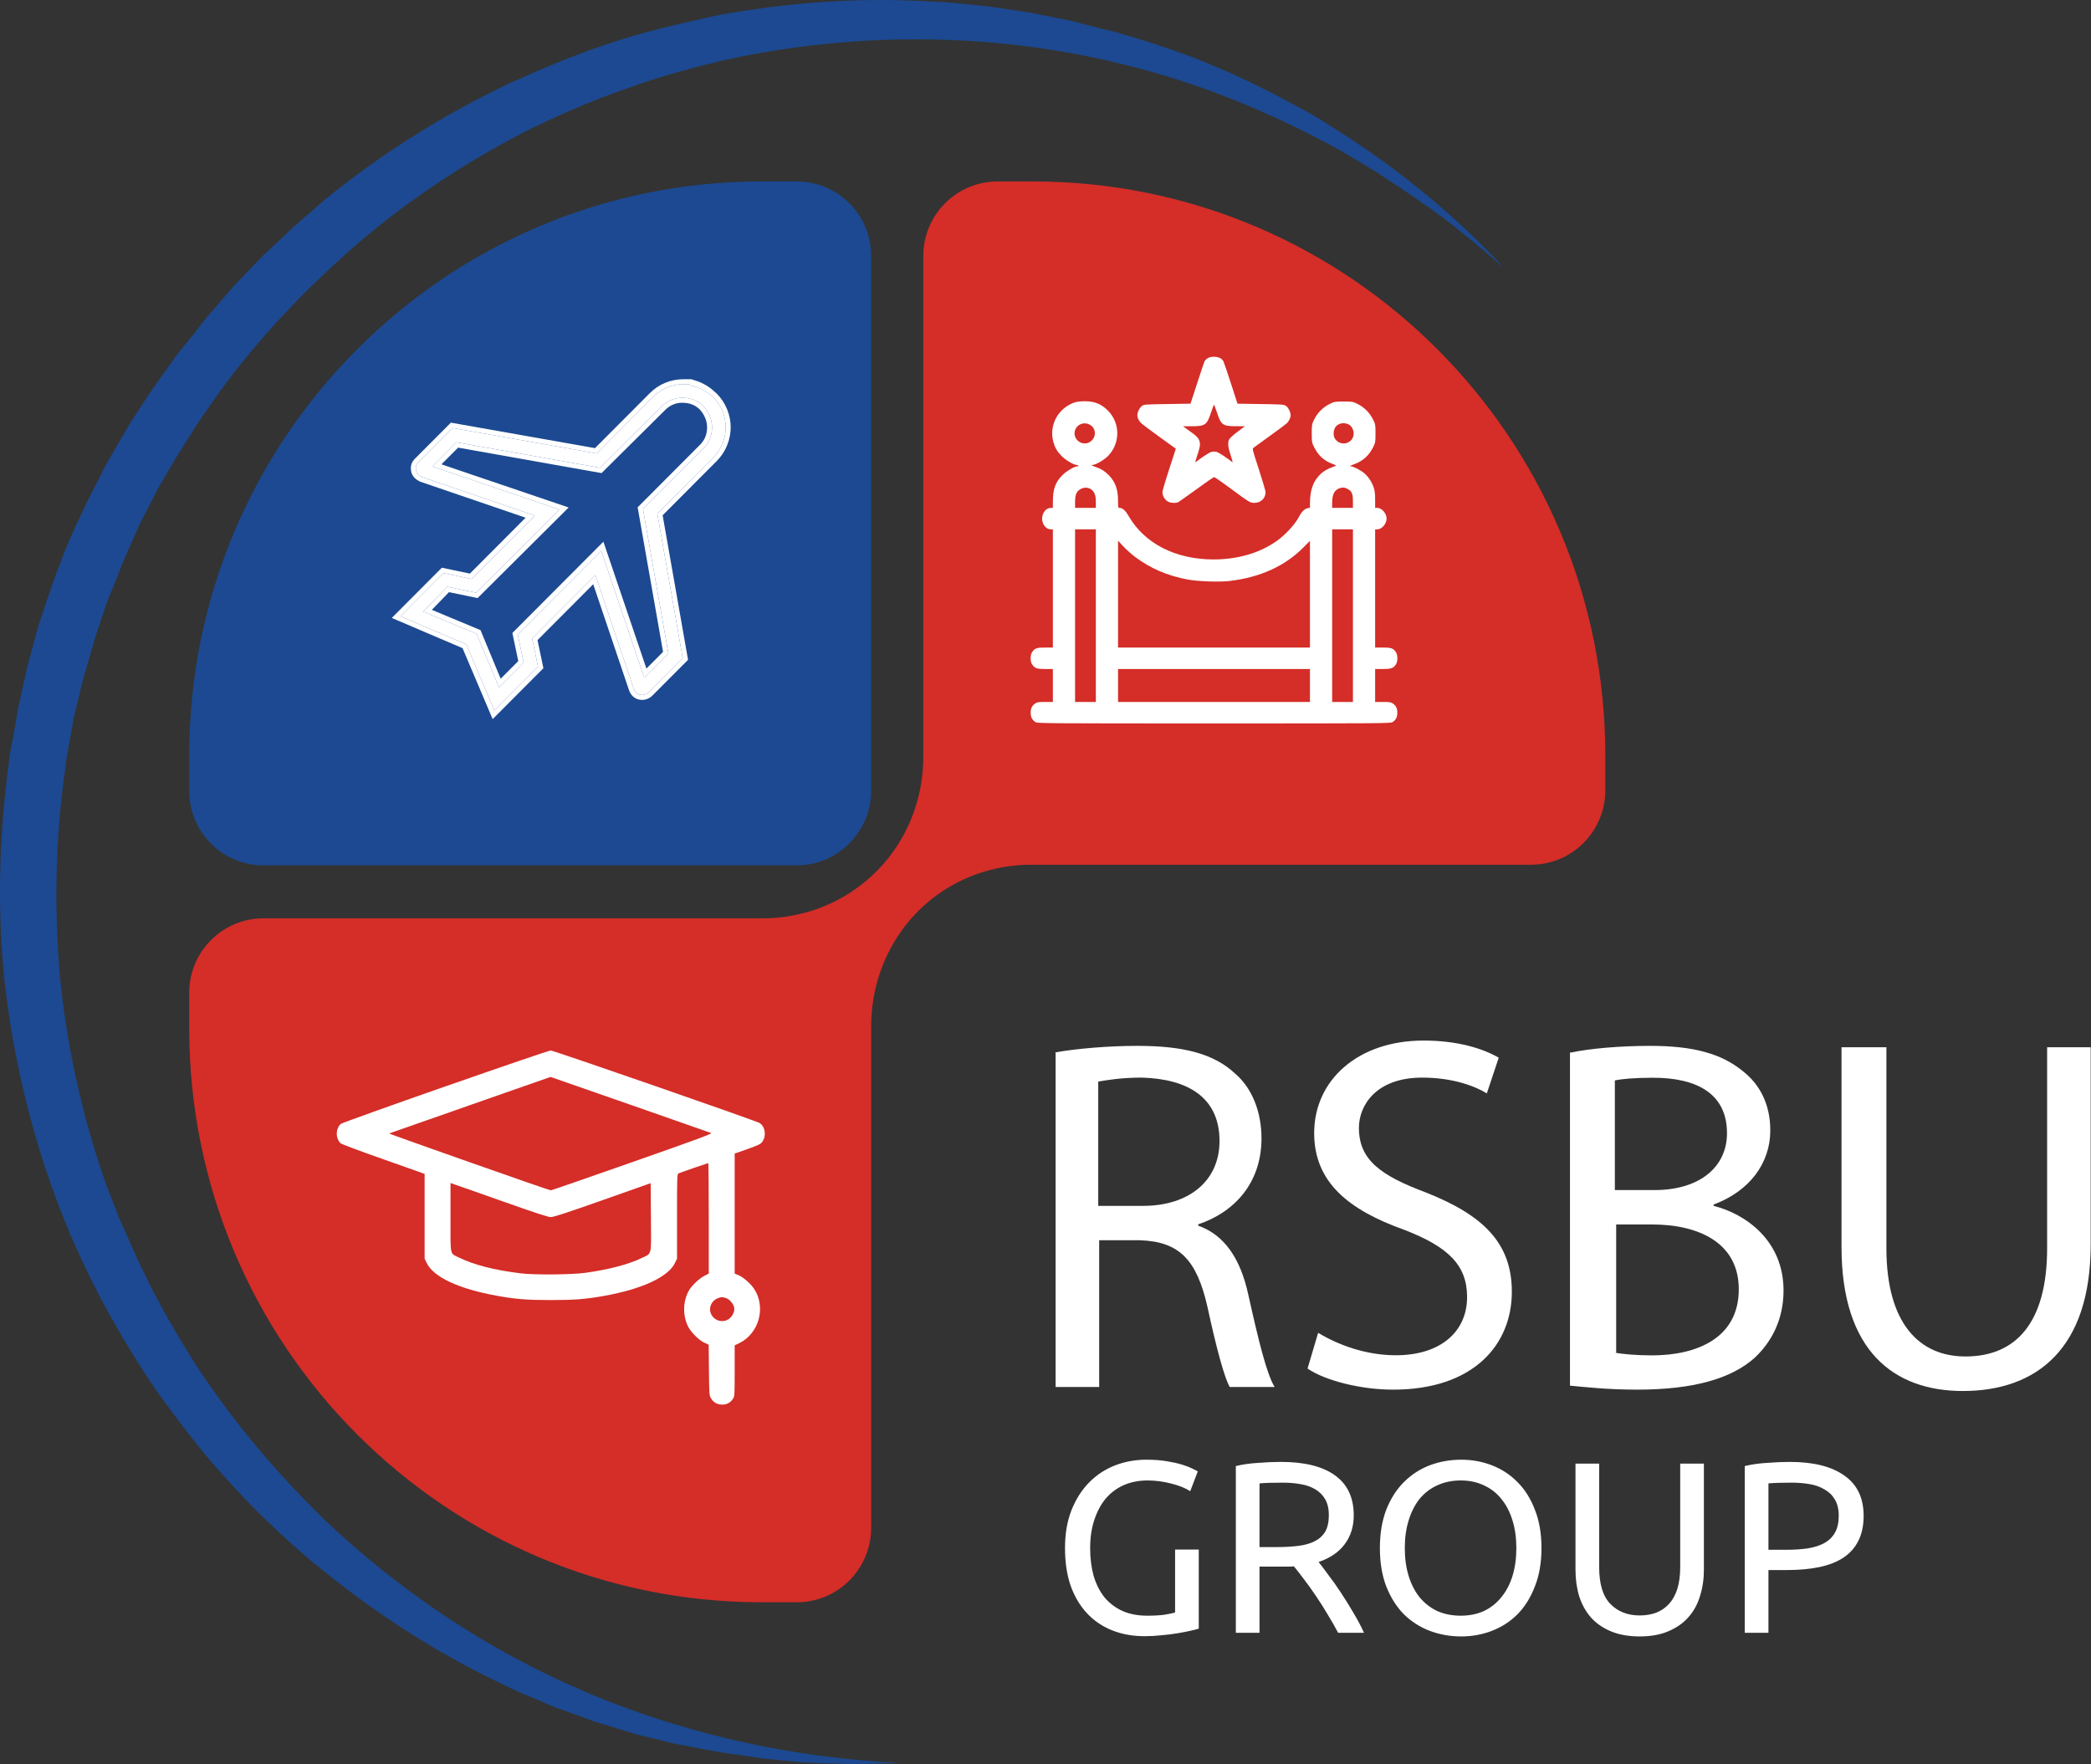
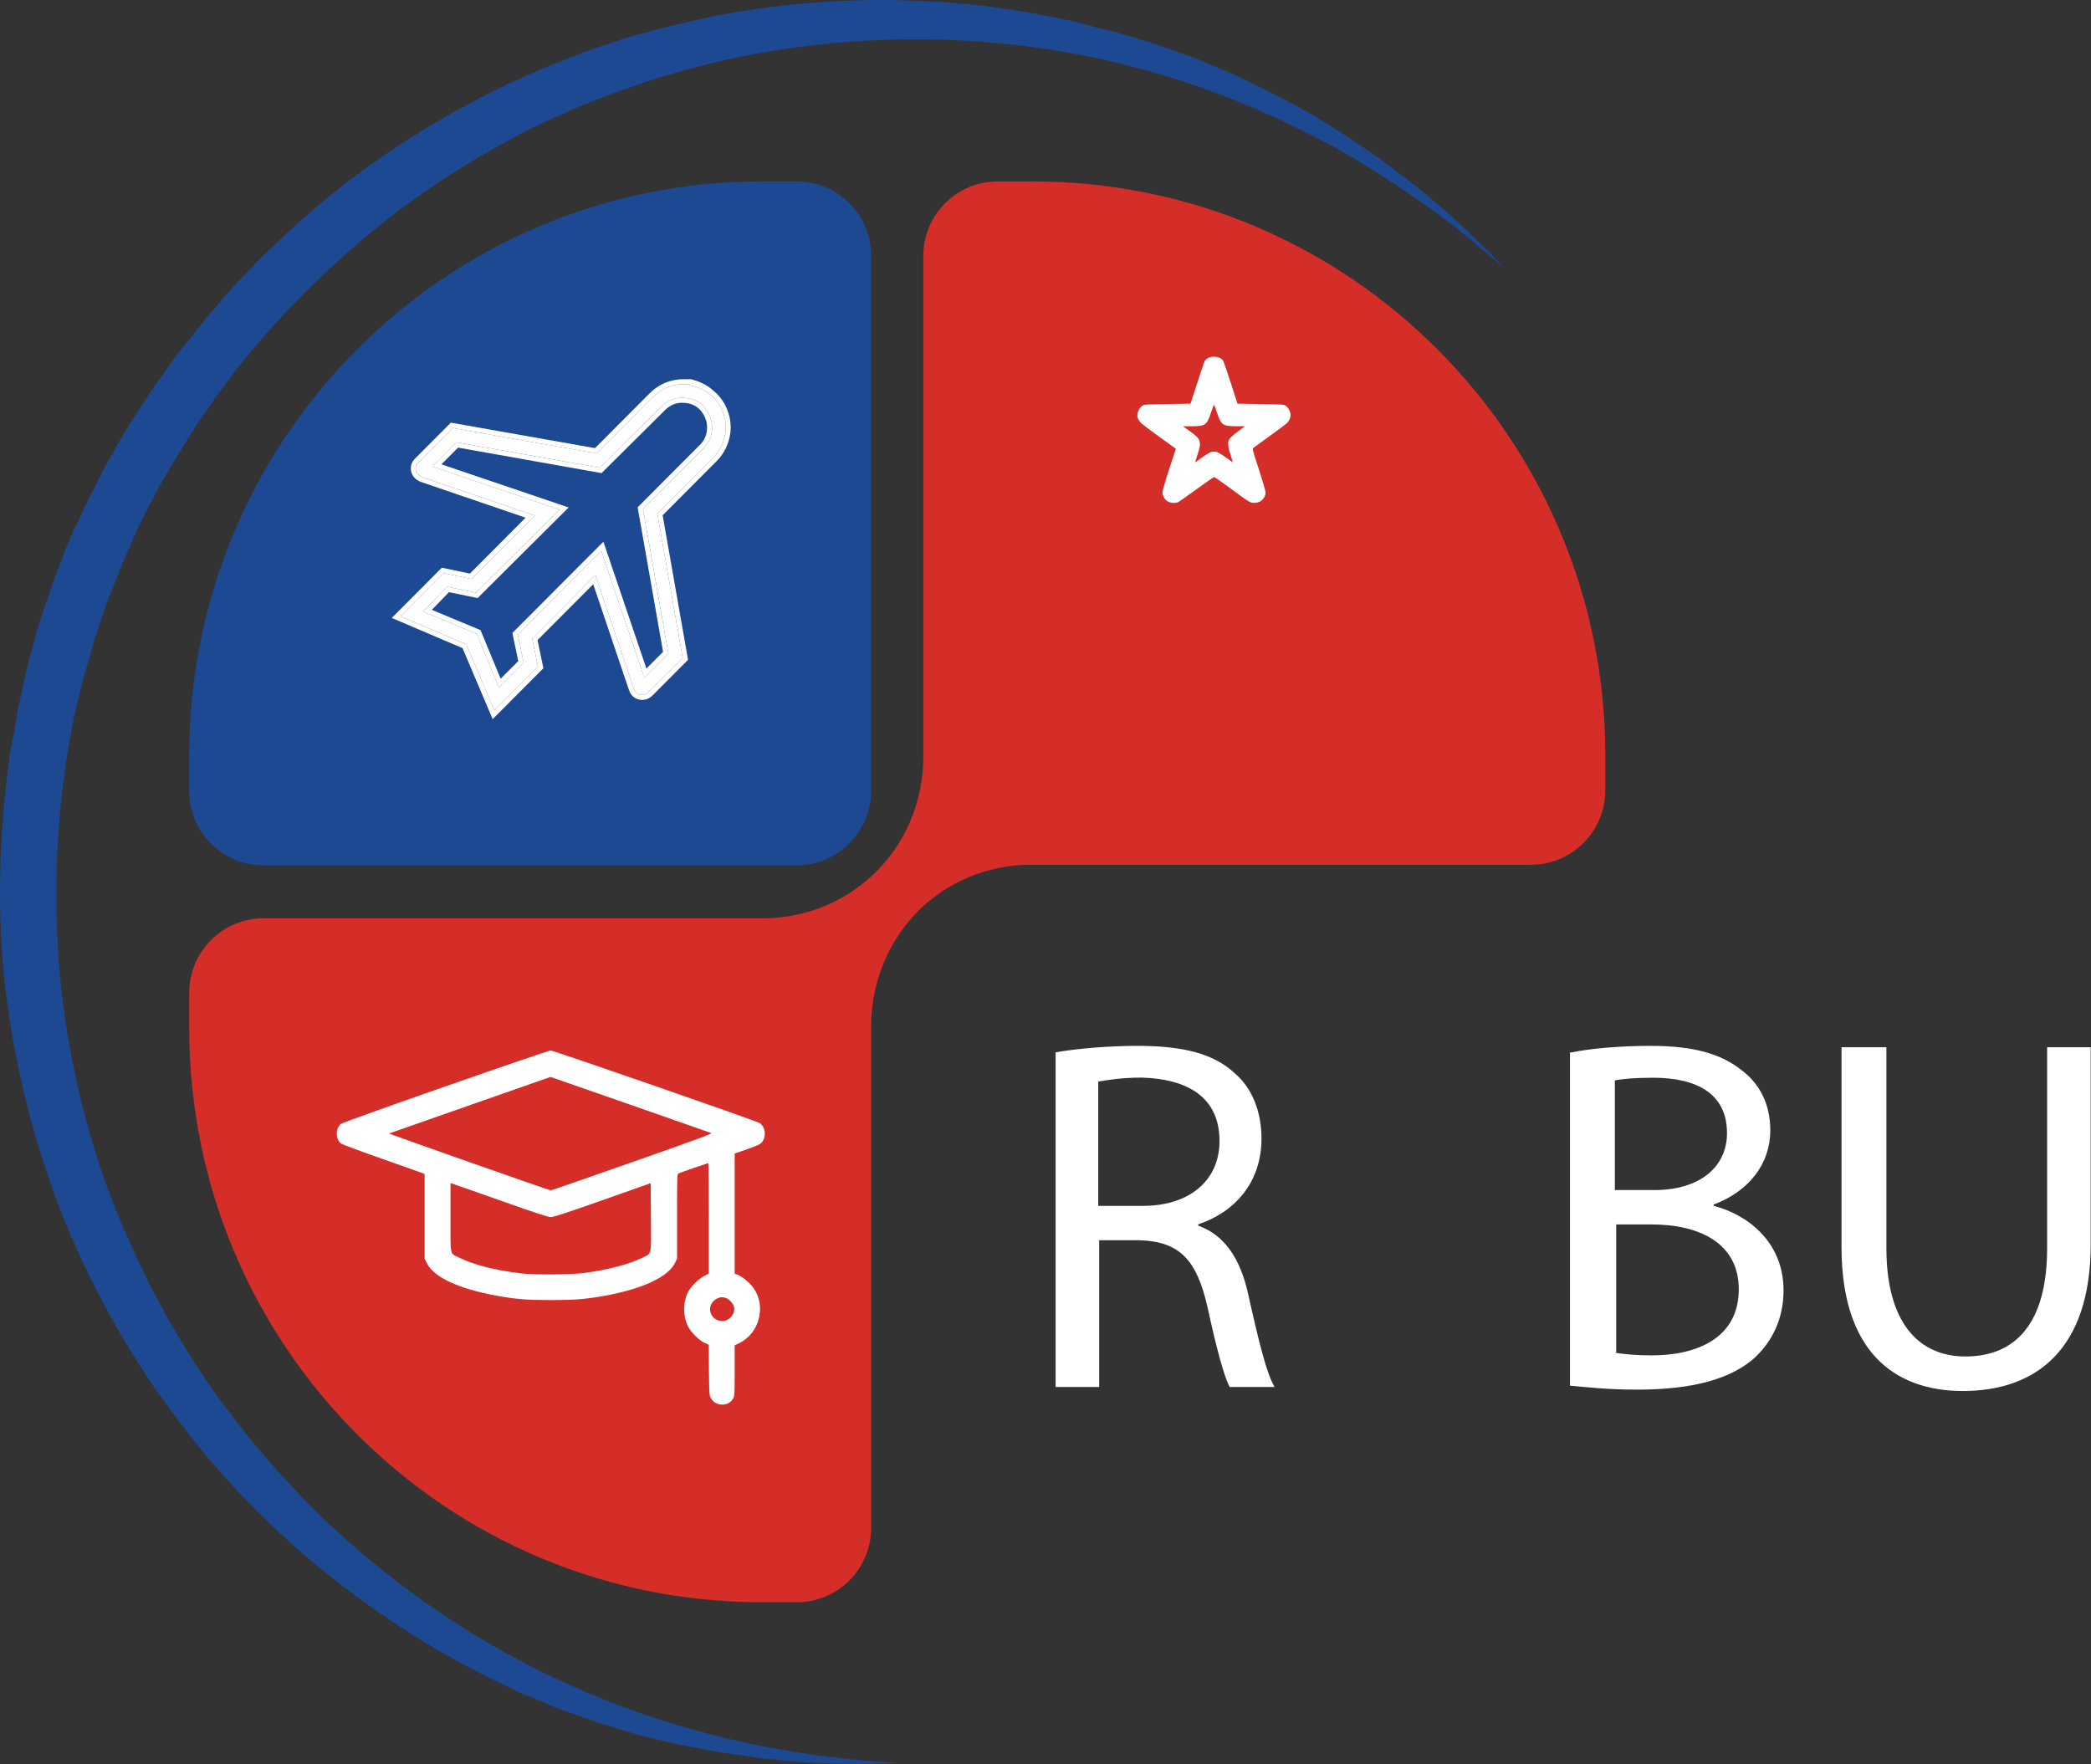
<svg xmlns="http://www.w3.org/2000/svg" width="211" height="178" viewBox="0 0 211 178" fill="none">
  <rect x="0" y="0" width="211" height="178" fill="#333333" stroke="none" />
  <path d="M80.409 87.323H26.592C22.449 87.323 19.093 83.957 19.093 79.802V76.237C19.093 44.238 44.947 18.309 76.855 18.309H80.409C84.552 18.309 87.909 21.675 87.909 25.83V79.802C87.909 83.891 84.552 87.323 80.409 87.323Z" fill="#1C4991" />
  <path d="M90.539 177.913C88.761 177.913 86.984 178.045 85.147 177.979C83.37 177.913 81.526 177.913 79.755 177.714L77.059 177.449L74.364 177.051C72.586 176.853 70.809 176.455 69.031 176.13C68.113 175.998 67.254 175.733 66.402 175.534C65.549 175.335 64.624 175.136 63.772 174.871L61.208 174.083L59.894 173.685L58.645 173.221L56.081 172.3C55.229 171.969 54.436 171.571 53.583 171.247C51.872 170.584 50.293 169.729 48.648 168.941C42.133 165.641 36.081 161.486 30.491 156.735C27.729 154.296 25.099 151.785 22.661 149.015C20.163 146.311 17.989 143.343 15.816 140.374C11.673 134.304 8.184 127.77 5.62 120.846C3.057 113.921 1.345 106.659 0.486 99.27C-0.3 91.882 -0.108 84.427 0.883 77.098C0.949 76.177 1.147 75.249 1.345 74.328L1.808 71.558L2.403 68.855C2.601 67.933 2.799 67.072 3.063 66.151L3.79 63.447C4.054 62.526 4.385 61.665 4.642 60.81C4.973 59.955 5.237 59.028 5.561 58.173L6.545 55.602C6.876 54.747 7.272 53.885 7.662 53.031L8.845 50.526L10.094 48.087C10.49 47.232 10.946 46.437 11.409 45.649L12.789 43.276C13.252 42.488 13.774 41.693 14.303 40.904C15.287 39.321 16.41 37.869 17.461 36.352C17.989 35.563 18.578 34.901 19.172 34.172C19.767 33.443 20.289 32.721 20.884 31.992C22.132 30.607 23.249 29.155 24.57 27.837L26.48 25.855L28.522 23.94C29.837 22.622 31.284 21.502 32.664 20.243C38.386 15.558 44.703 11.602 51.35 8.435C54.707 6.917 58.129 5.466 61.611 4.346C65.1 3.16 68.714 2.365 72.269 1.576C79.484 0.231 86.852 -0.299 94.159 0.165C95.078 0.165 96.003 0.297 96.921 0.363L99.617 0.629L102.313 1.026C103.231 1.159 104.09 1.291 105.009 1.49L107.705 2.02C108.623 2.219 109.482 2.484 110.334 2.683C111.187 2.948 112.112 3.08 112.964 3.345L115.594 4.134C116.446 4.399 117.305 4.73 118.157 4.989L120.721 5.91L123.219 6.963L124.468 7.494C124.864 7.692 125.254 7.891 125.716 8.09L128.148 9.276C128.934 9.674 129.727 10.131 130.513 10.528C132.159 11.383 133.672 12.311 135.185 13.298C141.303 17.188 146.893 21.807 151.763 27.022C149.067 24.716 146.305 22.337 143.338 20.355C141.891 19.302 140.378 18.374 138.931 17.387C138.204 16.923 137.418 16.466 136.632 16.002C135.845 15.538 135.119 15.081 134.332 14.683C128.082 11.317 121.501 8.613 114.662 6.831C101.243 3.266 86.832 3.067 73.214 6.042C69.857 6.831 66.435 7.759 63.217 8.945C59.926 10.065 56.768 11.45 53.61 12.967C47.359 16.134 41.505 19.958 36.239 24.451C30.973 29.003 26.176 34.019 22.093 39.625C21.108 41.077 20.051 42.461 19.199 43.913C18.736 44.642 18.28 45.364 17.818 46.093L16.503 48.339C16.04 49.068 15.65 49.856 15.254 50.645L14.071 52.951L13.021 55.323C12.69 56.112 12.294 56.907 12.036 57.696L11.052 60.134C10.721 60.923 10.457 61.784 10.199 62.573C9.935 63.361 9.605 64.223 9.413 65.011L8.686 67.516C8.422 68.371 8.224 69.166 8.025 70.021L7.431 72.526L6.968 75.097C6.836 75.951 6.638 76.813 6.572 77.668C5.587 84.533 5.455 91.524 6.043 98.448C6.704 105.373 8.217 112.238 10.45 118.772C10.715 119.56 11.045 120.422 11.369 121.21C11.699 121.999 11.963 122.86 12.353 123.649C13.08 125.233 13.734 126.883 14.527 128.4C14.924 129.189 15.254 129.984 15.71 130.772L16.959 133.078L17.619 134.198L18.28 135.318L19.661 137.564C23.48 143.435 28.019 148.783 33.081 153.667C38.215 158.484 43.871 162.705 49.989 166.204C56.108 169.703 62.688 172.473 69.461 174.388C76.306 176.369 83.343 177.489 90.512 177.886L90.539 177.913Z" fill="#1C4991" />
  <path d="M104.222 18.309H100.668C96.525 18.309 93.168 21.675 93.168 25.83V76.37C93.168 81.585 90.737 86.528 86.521 89.563C86.323 89.695 86.059 89.894 85.861 90.027C83.231 91.743 80.138 92.664 76.98 92.664H26.592C22.449 92.664 19.093 96.03 19.093 100.185V103.75C19.093 135.749 44.947 161.679 76.855 161.679H80.409C84.552 161.679 87.909 158.312 87.909 154.158V103.551C87.909 98.336 90.34 93.393 94.49 90.358C94.688 90.226 94.952 90.027 95.15 89.894C97.78 88.178 100.872 87.257 104.031 87.257H154.491C158.634 87.257 161.991 83.891 161.991 79.736V76.237C161.991 44.238 136.136 18.309 104.229 18.309H104.222Z" fill="#D52D28" />
  <path d="M121.874 36.145C121.751 36.217 121.607 36.354 121.556 36.441C121.513 36.528 121.173 37.532 120.805 38.667L120.133 40.734L117.791 40.77C115.522 40.806 115.45 40.813 115.233 40.965C114.995 41.138 114.771 41.586 114.771 41.897C114.771 42.186 114.944 42.526 115.219 42.757C115.356 42.88 116.187 43.494 117.061 44.13L118.651 45.279L118.521 45.684C117.683 48.227 117.3 49.485 117.3 49.68C117.3 50.005 117.509 50.388 117.798 50.576C118.073 50.764 118.637 50.8 118.911 50.663C118.998 50.612 119.822 50.027 120.747 49.362C121.665 48.69 122.459 48.141 122.517 48.141C122.568 48.141 123.233 48.596 123.984 49.152C126.152 50.749 126.145 50.742 126.586 50.742C127.222 50.742 127.713 50.273 127.706 49.658C127.699 49.521 127.395 48.48 127.027 47.346C126.354 45.286 126.354 45.286 126.506 45.171C126.593 45.113 127.323 44.578 128.139 43.986C128.956 43.4 129.715 42.837 129.83 42.728C130.062 42.519 130.235 42.164 130.235 41.897C130.235 41.586 130.011 41.138 129.773 40.965C129.556 40.813 129.484 40.806 127.214 40.77L124.873 40.734L124.208 38.674C123.84 37.539 123.5 36.542 123.449 36.448C123.298 36.166 122.944 36 122.503 36C122.235 36 122.026 36.044 121.874 36.145ZM122.814 41.658C123.218 42.887 123.392 43.01 124.757 43.01H125.625L124.88 43.566C124.439 43.899 124.085 44.224 124.028 44.347C123.869 44.679 123.912 45.142 124.194 45.958C124.331 46.37 124.411 46.681 124.36 46.638C123.767 46.168 122.994 45.669 122.777 45.604C122.59 45.554 122.416 45.554 122.228 45.604C122.011 45.669 121.238 46.168 120.646 46.638C120.595 46.681 120.638 46.471 120.74 46.182C121.079 45.185 121.137 44.896 121.05 44.564C120.964 44.209 120.768 44.007 119.945 43.422L119.374 43.01H120.248C121.614 43.01 121.787 42.887 122.192 41.658C122.344 41.211 122.481 40.842 122.503 40.842C122.524 40.842 122.662 41.211 122.814 41.658Z" fill="white" />
-   <path d="M108.52 40.582C106.807 41.124 105.839 42.851 106.28 44.55C106.439 45.149 106.641 45.511 107.097 45.988C107.487 46.4 108.339 46.913 108.636 46.913C108.708 46.913 108.788 46.941 108.809 46.985C108.831 47.021 108.795 47.057 108.715 47.057C108.412 47.057 107.566 47.563 107.154 47.996C106.482 48.697 106.244 49.384 106.244 50.605V51.248H106.049C105.557 51.248 105.16 51.74 105.16 52.332C105.16 52.925 105.557 53.416 106.049 53.416H106.244V59.378V65.34H105.471C104.611 65.34 104.408 65.412 104.141 65.817C103.953 66.099 103.953 66.749 104.141 67.031C104.408 67.436 104.611 67.508 105.471 67.508H106.244V69.17V70.832H105.471C104.827 70.832 104.654 70.854 104.481 70.969C104.148 71.193 104.004 71.468 104.004 71.916C104.004 72.364 104.148 72.639 104.481 72.863C104.683 72.993 105.174 73 122.503 73C139.832 73 140.324 72.993 140.526 72.863C140.858 72.639 141.003 72.364 141.003 71.916C141.003 71.468 140.858 71.193 140.526 70.969C140.353 70.854 140.179 70.832 139.543 70.832H138.763V69.17V67.508H139.543C140.396 67.508 140.598 67.436 140.866 67.031C141.054 66.749 141.054 66.099 140.866 65.817C140.598 65.412 140.396 65.34 139.543 65.34H138.763V59.378V53.416H138.972C139.435 53.416 139.919 52.86 139.919 52.332C139.919 51.805 139.435 51.248 138.972 51.248H138.763V50.432C138.763 49.796 138.727 49.514 138.618 49.189C138.43 48.633 138.098 48.134 137.693 47.773C137.354 47.476 136.566 47.057 136.335 47.057C136.14 47.057 136.262 46.978 136.674 46.833C137.505 46.537 138.156 45.951 138.568 45.113C138.792 44.651 138.799 44.6 138.799 43.733C138.799 42.851 138.792 42.815 138.553 42.324C138.228 41.666 137.657 41.088 136.992 40.763C136.501 40.524 136.472 40.517 135.583 40.517C134.702 40.517 134.665 40.524 134.174 40.763C133.509 41.088 132.938 41.659 132.613 42.324C132.375 42.815 132.367 42.851 132.367 43.733C132.367 44.6 132.375 44.651 132.599 45.106C133.011 45.951 133.61 46.501 134.463 46.811C134.81 46.941 134.868 46.985 134.752 47.021C133.921 47.31 133.466 47.577 133.039 48.062C132.461 48.712 132.194 49.565 132.187 50.786V51.234L131.948 51.277C131.674 51.328 131.327 51.66 131.117 52.08C130.727 52.86 129.737 53.944 128.834 54.587C127.107 55.808 124.917 56.444 122.467 56.452C118.637 56.452 115.494 54.854 113.889 52.072C113.557 51.501 113.275 51.248 112.972 51.248C112.827 51.248 112.82 51.212 112.82 50.54C112.82 49.384 112.545 48.618 111.888 47.953C111.476 47.534 111.136 47.317 110.623 47.144C110.168 46.992 110.052 46.913 110.269 46.913C110.544 46.913 111.411 46.414 111.786 46.038C113.051 44.766 113.066 42.714 111.815 41.449C111.143 40.763 110.442 40.481 109.445 40.488C109.098 40.488 108.679 40.532 108.52 40.582ZM110.045 42.902C110.645 43.292 110.623 44.166 110.009 44.578C109.228 45.106 108.188 44.318 108.477 43.422C108.694 42.772 109.46 42.519 110.045 42.902ZM136.103 42.837C136.385 42.981 136.595 43.372 136.595 43.74C136.595 44.759 135.28 45.128 134.709 44.268C134.47 43.899 134.564 43.213 134.889 42.945C135.222 42.671 135.684 42.627 136.103 42.837ZM110.197 49.456C110.479 49.716 110.58 50.027 110.58 50.67V51.248H109.532H108.484V50.67C108.484 49.81 108.672 49.464 109.25 49.261C109.582 49.153 109.951 49.225 110.197 49.456ZM136.053 49.377C136.421 49.594 136.523 49.854 136.523 50.591V51.248H135.475H134.427V50.757C134.427 49.883 134.644 49.449 135.186 49.261C135.504 49.153 135.728 49.182 136.053 49.377ZM110.58 62.124V70.832H109.532H108.484V62.124V53.416H109.532H110.58V62.124ZM136.523 62.124V70.832H135.475H134.427V62.124V53.416H135.475H136.523V62.124ZM114.525 56.184C116.093 57.362 117.792 58.092 119.866 58.482C120.877 58.67 123.038 58.749 124.057 58.627C127.164 58.265 129.679 57.116 131.558 55.209L132.187 54.573V59.956V65.34H122.503H112.82V59.949V54.558L113.369 55.151C113.673 55.469 114.193 55.938 114.525 56.184ZM132.187 69.17V70.832H122.503H112.82V69.17V67.508H122.503H132.187V69.17Z" fill="white" />
  <path d="M44.92 109.631C39.219 111.626 34.489 113.323 34.396 113.407C33.849 113.892 33.849 114.894 34.388 115.379C34.48 115.454 36.318 116.148 38.469 116.9C40.619 117.661 42.483 118.321 42.619 118.371L42.848 118.462V127.01L43.05 127.427C43.743 128.871 46.264 130.051 50.186 130.76C52.049 131.094 53.197 131.186 55.583 131.186C57.968 131.186 59.116 131.094 60.979 130.76C64.825 130.066 67.457 128.839 68.115 127.427L68.318 127.01V122.741C68.318 118.747 68.326 118.462 68.469 118.405C68.796 118.27 71.428 117.36 71.471 117.36C71.497 117.36 71.521 119.866 71.521 122.933V128.514L71.066 128.747C70.576 128.997 69.86 129.675 69.564 130.143C68.898 131.237 68.857 132.782 69.472 133.927C69.784 134.496 70.567 135.265 71.091 135.498L71.512 135.69L71.538 138.246C71.564 140.618 71.573 140.81 71.732 141.077C71.976 141.488 72.297 141.686 72.761 141.729C73.259 141.772 73.671 141.579 73.941 141.178C74.135 140.902 74.135 140.859 74.135 138.329V135.756L74.616 135.523C76.624 134.53 77.323 131.857 76.066 130.01C75.729 129.508 74.961 128.85 74.523 128.673L74.135 128.514V116.4L75.332 115.984C75.99 115.757 76.614 115.499 76.724 115.415C77.356 114.922 77.314 113.744 76.648 113.319C76.286 113.092 55.852 106 55.565 106C55.414 106.009 50.624 107.637 44.923 109.635L44.92 109.631ZM63.566 111.46C67.968 112.996 71.652 114.291 71.754 114.325C71.922 114.392 70.421 114.943 63.827 117.257C59.366 118.828 55.647 120.114 55.578 120.114C55.401 120.114 39.183 114.4 39.269 114.375C39.312 114.357 42.988 113.071 47.442 111.509C51.894 109.955 55.546 108.678 55.554 108.669C55.563 108.669 59.172 109.921 63.566 111.46ZM50.9 121.285C54.045 122.396 55.302 122.813 55.58 122.813C55.859 122.813 57.215 122.371 60.809 121.102L65.658 119.39L65.684 122.858C65.71 126.869 65.811 126.425 64.731 126.952C63.449 127.578 61.391 128.121 59.038 128.44C57.705 128.623 53.876 128.658 52.545 128.489C49.888 128.164 47.83 127.636 46.346 126.91C45.367 126.425 45.46 126.86 45.46 122.867V119.375L46.033 119.576C46.346 119.676 48.538 120.454 50.9 121.287V121.285ZM73.324 131.01C73.637 131.136 73.999 131.57 74.075 131.904C74.159 132.228 73.99 132.69 73.695 132.972C73.037 133.607 71.933 133.297 71.687 132.404C71.536 131.844 71.838 131.258 72.403 131.008C72.731 130.867 72.977 130.867 73.322 131.008L73.324 131.01Z" fill="white" />
  <path d="M49.883 71.686L47.055 65.02L40.408 62.184L44.749 57.83L47.577 58.426L53.96 52.025L42.575 48.135C42.311 48.003 42.047 47.804 41.981 47.473C41.915 47.142 41.981 46.876 42.245 46.618L45.668 43.185L60.211 45.757L65.933 40.018C66.719 39.23 67.842 38.766 68.959 38.766H69.62V38.898C70.538 39.031 71.331 39.495 71.985 40.084C72.771 40.873 73.234 41.999 73.234 43.119C73.234 44.239 72.771 45.366 71.985 46.154L66.329 51.826L68.893 66.411L65.47 69.844C65.272 70.043 64.941 70.175 64.618 70.109C64.294 70.043 64.089 69.844 63.957 69.512L60.078 58.029L53.696 64.43L54.29 67.266L49.883 71.686ZM42.714 61.72L48.106 63.966L50.346 69.373L52.843 66.868L52.249 64.032L60.673 55.584L65.014 68.386L67.446 65.947L64.882 51.362L71 45.226C71.595 44.63 71.853 43.908 71.853 43.113C71.853 42.317 71.522 41.595 71 40.999C70.406 40.402 69.686 40.144 68.893 40.144H68.76C68.034 40.144 67.314 40.475 66.785 40.999L60.534 47.201L46.057 44.63L43.626 47.069L56.458 51.422L48.033 59.805L45.139 59.208L42.708 61.713L42.714 61.72Z" fill="white" />
  <path fill-rule="evenodd" clip-rule="evenodd" d="M49.713 72.565L46.673 65.4L39.532 62.354L44.587 57.285L47.414 57.881L53.04 52.239L42.381 48.598L42.351 48.582C42.048 48.431 41.603 48.136 41.49 47.571C41.446 47.348 41.439 47.114 41.509 46.877C41.579 46.639 41.714 46.438 41.893 46.263L45.498 42.648L60.04 45.219L65.578 39.665C66.459 38.782 67.652 38.266 68.958 38.266H69.755L70.484 38.5C71.41 38.898 71.714 39.167 72.319 39.713L72.329 39.722L72.339 39.731C73.219 40.614 73.733 41.868 73.733 43.119C73.733 44.37 73.219 45.624 72.339 46.507L66.866 51.996L69.43 66.58L65.824 70.197C65.524 70.497 65.028 70.703 64.517 70.599C64.275 70.549 64.058 70.445 63.877 70.278C63.699 70.115 63.578 69.913 63.492 69.698L63.487 69.685L59.862 58.953L54.24 64.592L54.835 67.428L49.713 72.565ZM53.695 64.43L60.078 58.029L63.957 69.512C64.089 69.844 64.294 70.043 64.617 70.109C64.941 70.175 65.271 70.043 65.47 69.844L68.892 66.411L66.329 51.826L71.985 46.154C72.771 45.366 73.233 44.239 73.233 43.119C73.233 41.999 72.771 40.873 71.985 40.084C71.33 39.495 70.537 39.031 69.619 38.898V38.766H68.958C67.842 38.766 66.719 39.23 65.932 40.018L60.21 45.757L45.667 43.185L42.245 46.618C41.98 46.876 41.914 47.142 41.98 47.473C42.047 47.804 42.311 48.003 42.575 48.135L53.96 52.025L47.577 58.426L44.749 57.83L40.408 62.184L47.055 65.02L49.883 71.686L54.29 67.266L53.695 64.43ZM48.033 59.805L45.139 59.208L42.707 61.713L42.714 61.72L48.105 63.966L50.345 69.373L52.843 66.868L52.248 64.032L60.673 55.584L65.014 68.386L67.445 65.947L64.882 51.362L71 45.226C71.595 44.63 71.852 43.908 71.852 43.113C71.852 42.317 71.522 41.595 71 40.999C70.405 40.402 69.685 40.144 68.892 40.144H68.76C68.033 40.144 67.313 40.475 66.784 40.999L60.534 47.201L46.057 44.63L43.626 47.069L56.457 51.422L48.033 59.805ZM44.547 46.853L57.382 51.208L48.195 60.349L45.306 59.753L43.575 61.537L48.488 63.584L50.52 68.49L52.298 66.707L51.703 63.871L60.888 54.66L65.229 67.462L66.908 65.778L64.344 51.193L70.646 44.873C71.138 44.38 71.352 43.789 71.352 43.113C71.352 42.468 71.088 41.863 70.635 41.34C70.145 40.855 69.561 40.644 68.892 40.644H68.76C68.182 40.644 67.584 40.91 67.137 41.354M67.137 41.354L60.702 47.739L46.227 45.168L44.547 46.853" fill="white" />
  <path d="M106.413 106.205C108.671 105.803 111.864 105.535 114.79 105.535C119.44 105.535 122.512 106.339 124.637 108.335C126.36 109.809 127.295 112.208 127.295 114.874C127.295 119.416 124.503 122.35 120.909 123.543V123.677C123.568 124.615 125.171 127.013 125.959 130.617C127.028 135.414 127.816 138.616 128.618 139.956H124.089C123.554 139.018 122.753 136.084 121.831 131.823C120.762 127.161 119.039 125.285 115.044 125.151H110.916V139.956H106.52V106.205H106.387H106.413ZM110.809 121.68H115.338C119.987 121.68 123.06 119.148 123.06 115.142C123.06 110.734 119.867 108.871 115.218 108.737C113.093 108.737 111.624 109.005 110.822 109.139V121.68H110.809Z" fill="white" />
-   <path d="M133.012 134.49C135.003 135.696 137.795 136.755 140.855 136.755C145.384 136.755 148.042 134.356 148.042 130.886C148.042 127.684 146.185 125.821 141.656 124.08C136.072 122.083 132.611 119.283 132.611 114.339C132.611 109.006 137.007 105 143.647 105C147.107 105 149.632 105.804 151.235 106.728L150.033 110.333C148.964 109.663 146.706 108.738 143.513 108.738C138.864 108.738 137.127 111.539 137.127 113.803C137.127 117.005 139.251 118.6 143.914 120.341C149.632 122.606 152.558 125.406 152.558 130.35C152.558 135.683 148.697 140.225 140.587 140.225C137.261 140.225 133.667 139.287 131.943 138.095L133.012 134.49Z" fill="white" />
  <path d="M158.557 106.205C160.414 105.803 163.474 105.535 166.533 105.535C170.929 105.535 173.721 106.339 175.845 108.067C177.569 109.407 178.638 111.404 178.638 114.07C178.638 117.406 176.513 120.207 172.92 121.547V121.68C176.113 122.484 179.974 125.151 179.974 130.215C179.974 133.15 178.771 135.414 177.048 137.022C174.656 139.152 170.795 140.224 165.211 140.224C162.151 140.224 159.893 139.956 158.424 139.822V106.205H158.557ZM162.953 120.086H166.948C171.597 120.086 174.269 117.688 174.269 114.351C174.269 110.345 171.209 108.751 166.814 108.751C164.823 108.751 163.621 108.885 162.953 109.019V120.086ZM162.953 136.499C163.754 136.633 165.077 136.767 166.68 136.767C171.209 136.767 175.458 135.039 175.458 130.095C175.458 125.432 171.463 123.556 166.68 123.556H163.086V136.499H162.953Z" fill="white" />
  <path d="M190.354 105.672V125.944C190.354 133.554 193.681 136.877 198.33 136.877C203.38 136.877 206.573 133.541 206.573 125.944V105.672H210.969V125.555C210.969 136.1 205.518 140.361 198.063 140.361C191.142 140.361 185.825 136.355 185.825 125.823V105.672H190.354Z" fill="white" />
-   <path d="M118.577 156.359H120.966V164.339C120.769 164.405 120.482 164.479 120.104 164.561C119.743 164.643 119.316 164.725 118.823 164.807C118.347 164.889 117.822 164.955 117.247 165.004C116.672 165.07 116.089 165.103 115.498 165.103C114.3 165.103 113.208 164.906 112.222 164.512C111.237 164.117 110.391 163.543 109.685 162.787C108.979 162.032 108.429 161.104 108.035 160.004C107.657 158.904 107.469 157.639 107.469 156.211C107.469 154.782 107.682 153.518 108.109 152.418C108.552 151.301 109.143 150.365 109.882 149.61C110.621 148.854 111.483 148.28 112.469 147.886C113.47 147.492 114.538 147.294 115.671 147.294C116.442 147.294 117.124 147.344 117.715 147.442C118.323 147.541 118.84 147.656 119.267 147.787C119.694 147.918 120.039 148.05 120.301 148.181C120.58 148.313 120.769 148.411 120.868 148.477L120.104 150.472C119.628 150.16 118.996 149.905 118.208 149.708C117.419 149.495 116.615 149.388 115.794 149.388C114.924 149.388 114.127 149.544 113.405 149.856C112.699 150.168 112.091 150.62 111.582 151.211C111.089 151.802 110.703 152.524 110.424 153.378C110.145 154.216 110.006 155.16 110.006 156.211C110.006 157.229 110.121 158.157 110.35 158.994C110.597 159.832 110.958 160.554 111.434 161.162C111.927 161.753 112.526 162.213 113.232 162.541C113.955 162.869 114.8 163.034 115.769 163.034C116.459 163.034 117.042 163.001 117.518 162.935C118.011 162.853 118.364 162.779 118.577 162.713V156.359ZM133.057 157.615C133.32 157.943 133.648 158.378 134.042 158.92C134.453 159.446 134.871 160.037 135.298 160.694C135.725 161.334 136.144 162.007 136.555 162.713C136.982 163.42 137.343 164.101 137.638 164.758H135.027C134.699 164.134 134.338 163.502 133.944 162.861C133.566 162.221 133.18 161.613 132.786 161.039C132.392 160.447 131.998 159.897 131.604 159.388C131.226 158.879 130.881 158.436 130.569 158.058C130.356 158.075 130.134 158.083 129.904 158.083C129.691 158.083 129.469 158.083 129.239 158.083H127.096V164.758H124.707V147.935C125.38 147.771 126.128 147.664 126.949 147.615C127.786 147.549 128.55 147.516 129.239 147.516C131.637 147.516 133.459 147.968 134.707 148.871C135.972 149.774 136.604 151.121 136.604 152.91C136.604 154.043 136.3 155.012 135.693 155.817C135.101 156.621 134.223 157.221 133.057 157.615ZM129.436 149.61C128.418 149.61 127.638 149.634 127.096 149.684V156.112H128.796C129.617 156.112 130.356 156.071 131.013 155.989C131.669 155.907 132.22 155.751 132.663 155.521C133.123 155.291 133.476 154.971 133.722 154.561C133.968 154.134 134.092 153.575 134.092 152.886C134.092 152.245 133.968 151.712 133.722 151.285C133.476 150.858 133.139 150.521 132.712 150.275C132.302 150.029 131.809 149.856 131.234 149.758C130.676 149.659 130.077 149.61 129.436 149.61ZM139.243 156.211C139.243 154.749 139.457 153.46 139.884 152.344C140.327 151.227 140.918 150.299 141.657 149.561C142.413 148.805 143.283 148.239 144.268 147.861C145.27 147.483 146.329 147.294 147.446 147.294C148.546 147.294 149.58 147.483 150.549 147.861C151.534 148.239 152.396 148.805 153.135 149.561C153.874 150.299 154.457 151.227 154.884 152.344C155.327 153.46 155.549 154.749 155.549 156.211C155.549 157.672 155.327 158.961 154.884 160.078C154.457 161.195 153.874 162.131 153.135 162.886C152.396 163.625 151.534 164.183 150.549 164.561C149.58 164.938 148.546 165.127 147.446 165.127C146.329 165.127 145.27 164.938 144.268 164.561C143.283 164.183 142.413 163.625 141.657 162.886C140.918 162.131 140.327 161.195 139.884 160.078C139.457 158.961 139.243 157.672 139.243 156.211ZM141.756 156.211C141.756 157.245 141.887 158.19 142.15 159.043C142.413 159.881 142.782 160.595 143.258 161.186C143.751 161.777 144.342 162.237 145.032 162.566C145.738 162.878 146.526 163.034 147.396 163.034C148.267 163.034 149.047 162.878 149.736 162.566C150.426 162.237 151.009 161.777 151.485 161.186C151.978 160.595 152.355 159.881 152.618 159.043C152.881 158.19 153.012 157.245 153.012 156.211C153.012 155.176 152.881 154.24 152.618 153.403C152.355 152.549 151.978 151.827 151.485 151.235C151.009 150.644 150.426 150.193 149.736 149.881C149.047 149.552 148.267 149.388 147.396 149.388C146.526 149.388 145.738 149.552 145.032 149.881C144.342 150.193 143.751 150.644 143.258 151.235C142.782 151.827 142.413 152.549 142.15 153.403C141.887 154.24 141.756 155.176 141.756 156.211ZM165.459 165.127C164.342 165.127 163.373 164.955 162.552 164.61C161.731 164.265 161.058 163.797 160.532 163.206C160.007 162.599 159.613 161.884 159.35 161.063C159.104 160.242 158.981 159.355 158.981 158.403V147.689H161.37V158.132C161.37 159.84 161.748 161.08 162.503 161.851C163.258 162.623 164.243 163.009 165.459 163.009C166.066 163.009 166.616 162.919 167.109 162.738C167.618 162.541 168.053 162.245 168.414 161.851C168.776 161.457 169.055 160.956 169.252 160.349C169.449 159.725 169.547 158.986 169.547 158.132V147.689H171.937V158.403C171.937 159.355 171.805 160.242 171.542 161.063C171.296 161.884 170.902 162.599 170.36 163.206C169.835 163.797 169.161 164.265 168.34 164.61C167.536 164.955 166.575 165.127 165.459 165.127ZM180.594 147.516C182.991 147.516 184.83 147.976 186.111 148.896C187.408 149.799 188.057 151.153 188.057 152.96C188.057 153.945 187.876 154.791 187.515 155.497C187.17 156.186 186.661 156.753 185.988 157.196C185.331 157.623 184.526 157.935 183.574 158.132C182.622 158.329 181.546 158.428 180.347 158.428H178.451V164.758H176.062V147.935C176.735 147.771 177.482 147.664 178.303 147.615C179.14 147.549 179.904 147.516 180.594 147.516ZM180.791 149.61C179.773 149.61 178.993 149.634 178.451 149.684V156.383H180.249C181.07 156.383 181.809 156.334 182.466 156.236C183.122 156.121 183.673 155.94 184.116 155.694C184.576 155.431 184.929 155.078 185.175 154.635C185.421 154.191 185.545 153.625 185.545 152.935C185.545 152.278 185.413 151.736 185.15 151.309C184.904 150.882 184.559 150.546 184.116 150.299C183.689 150.037 183.188 149.856 182.613 149.758C182.039 149.659 181.431 149.61 180.791 149.61Z" fill="white" />
</svg>